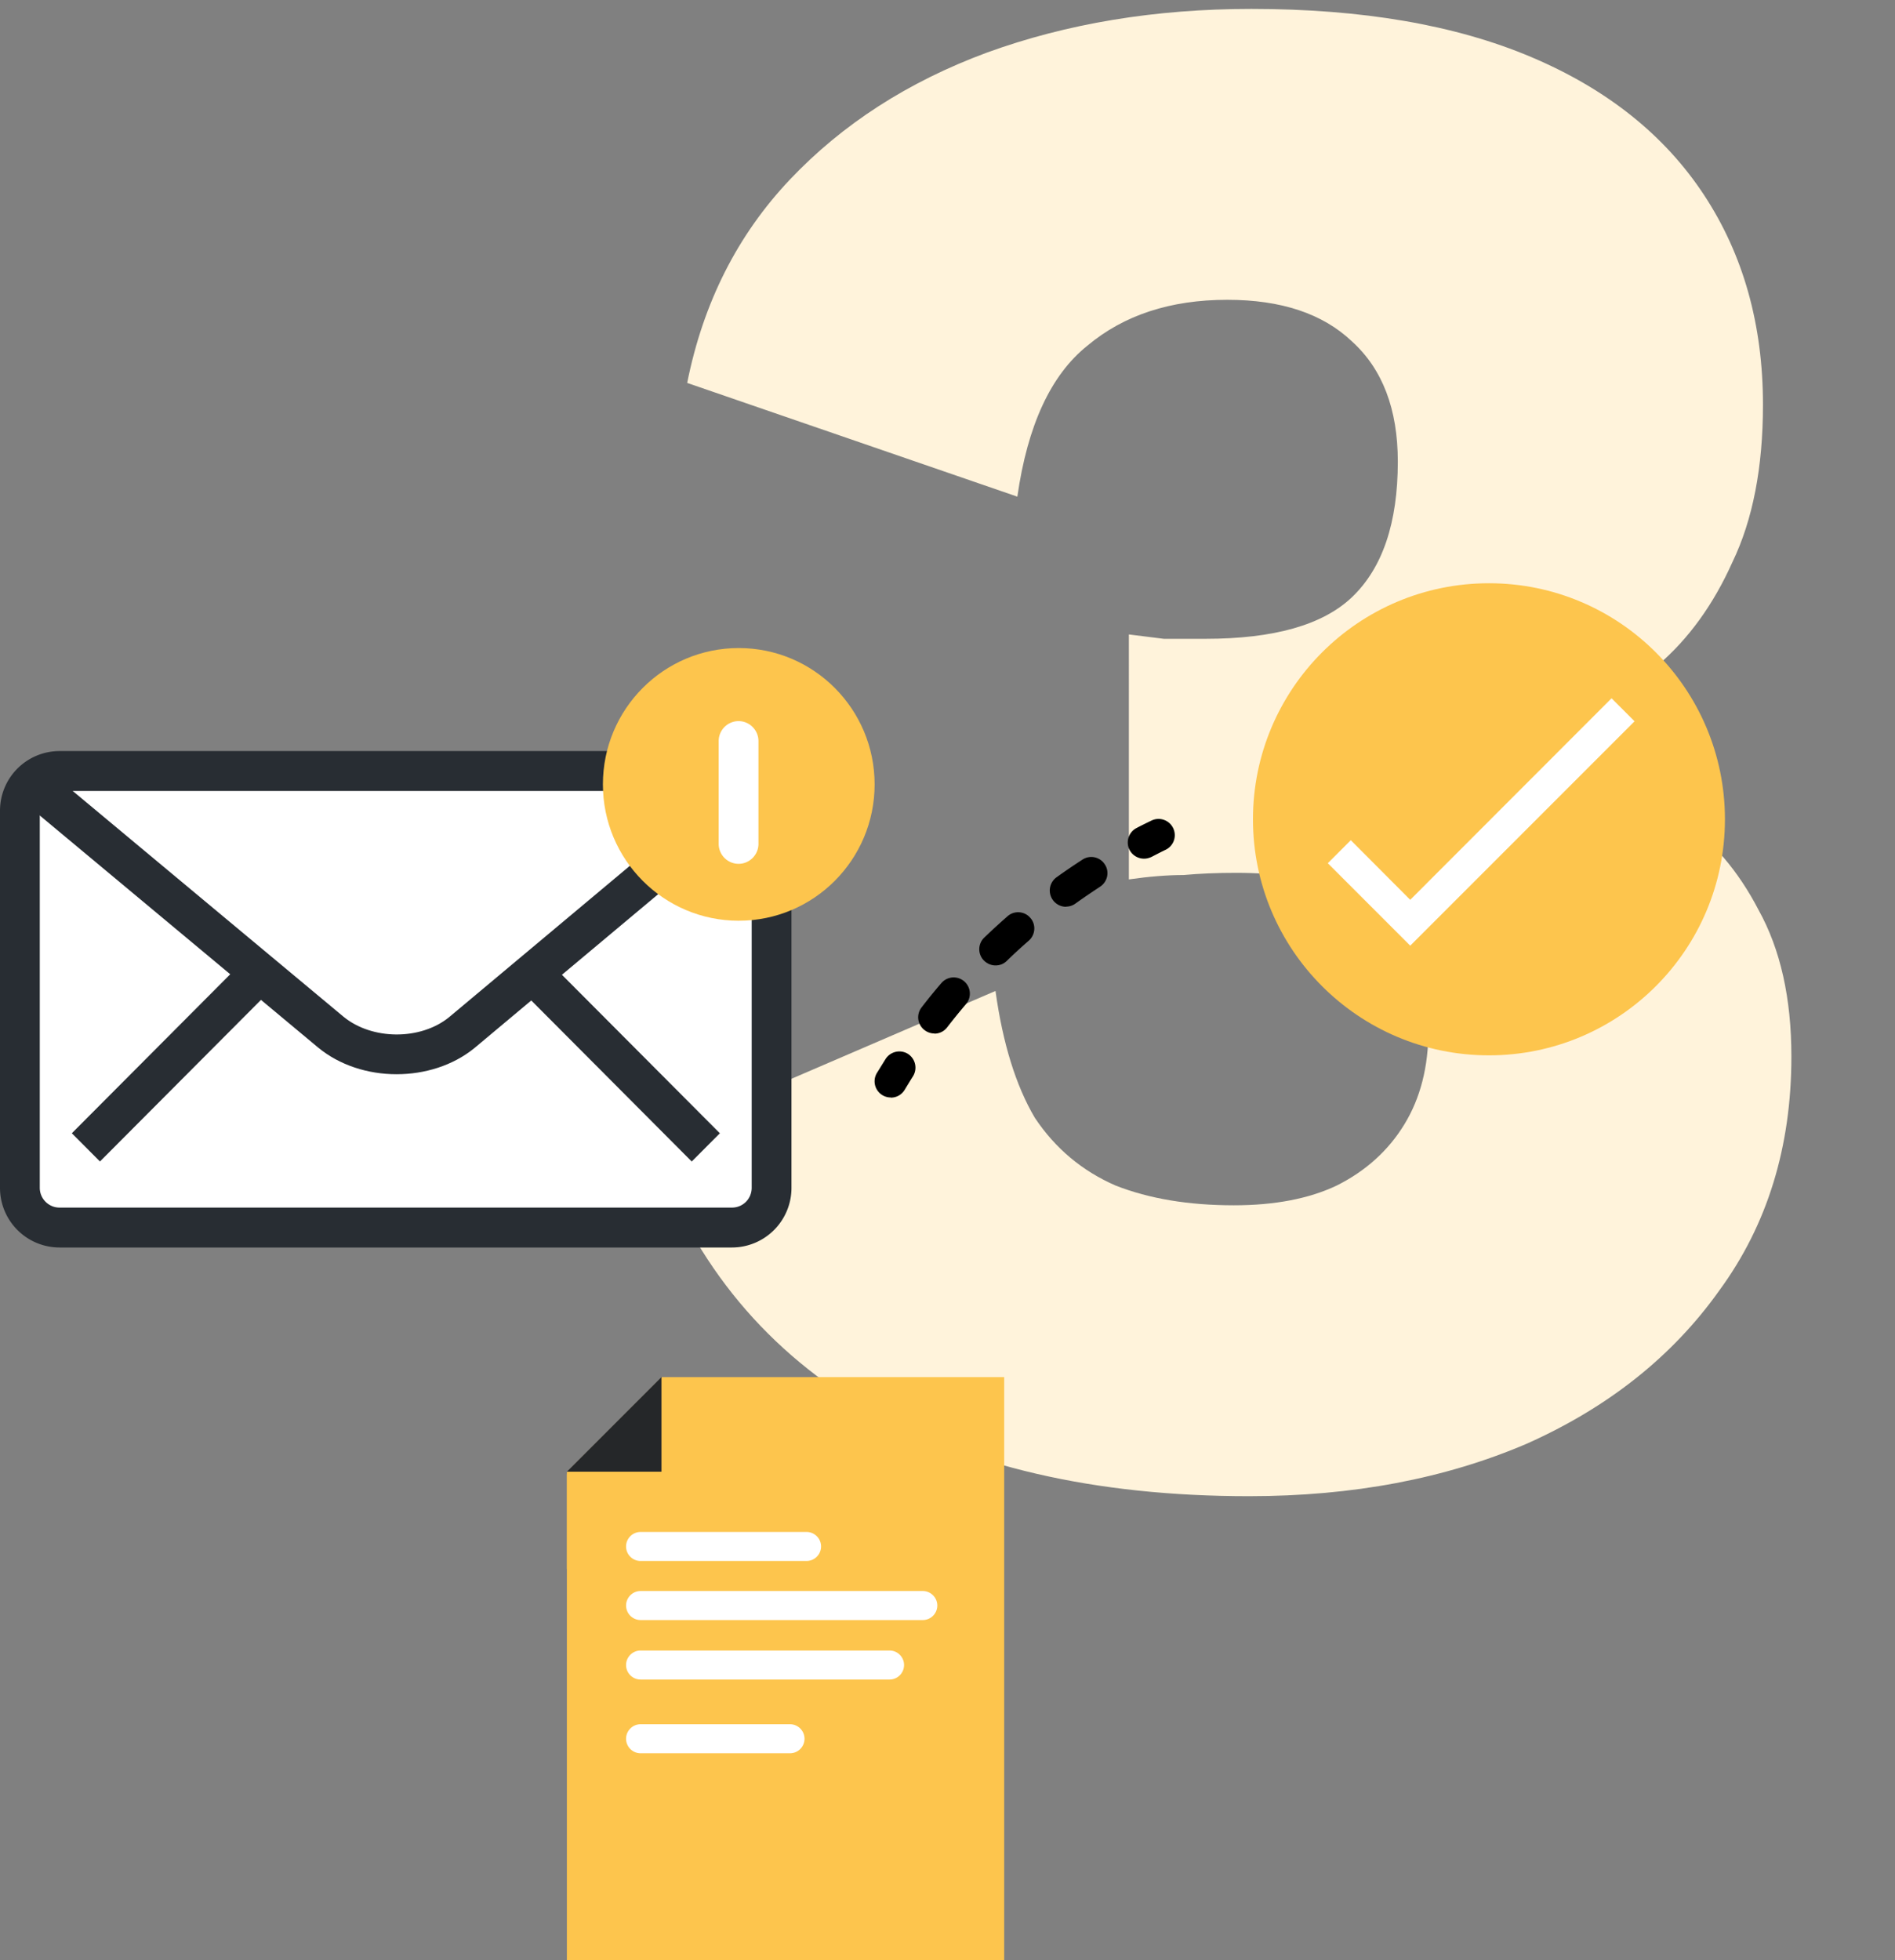
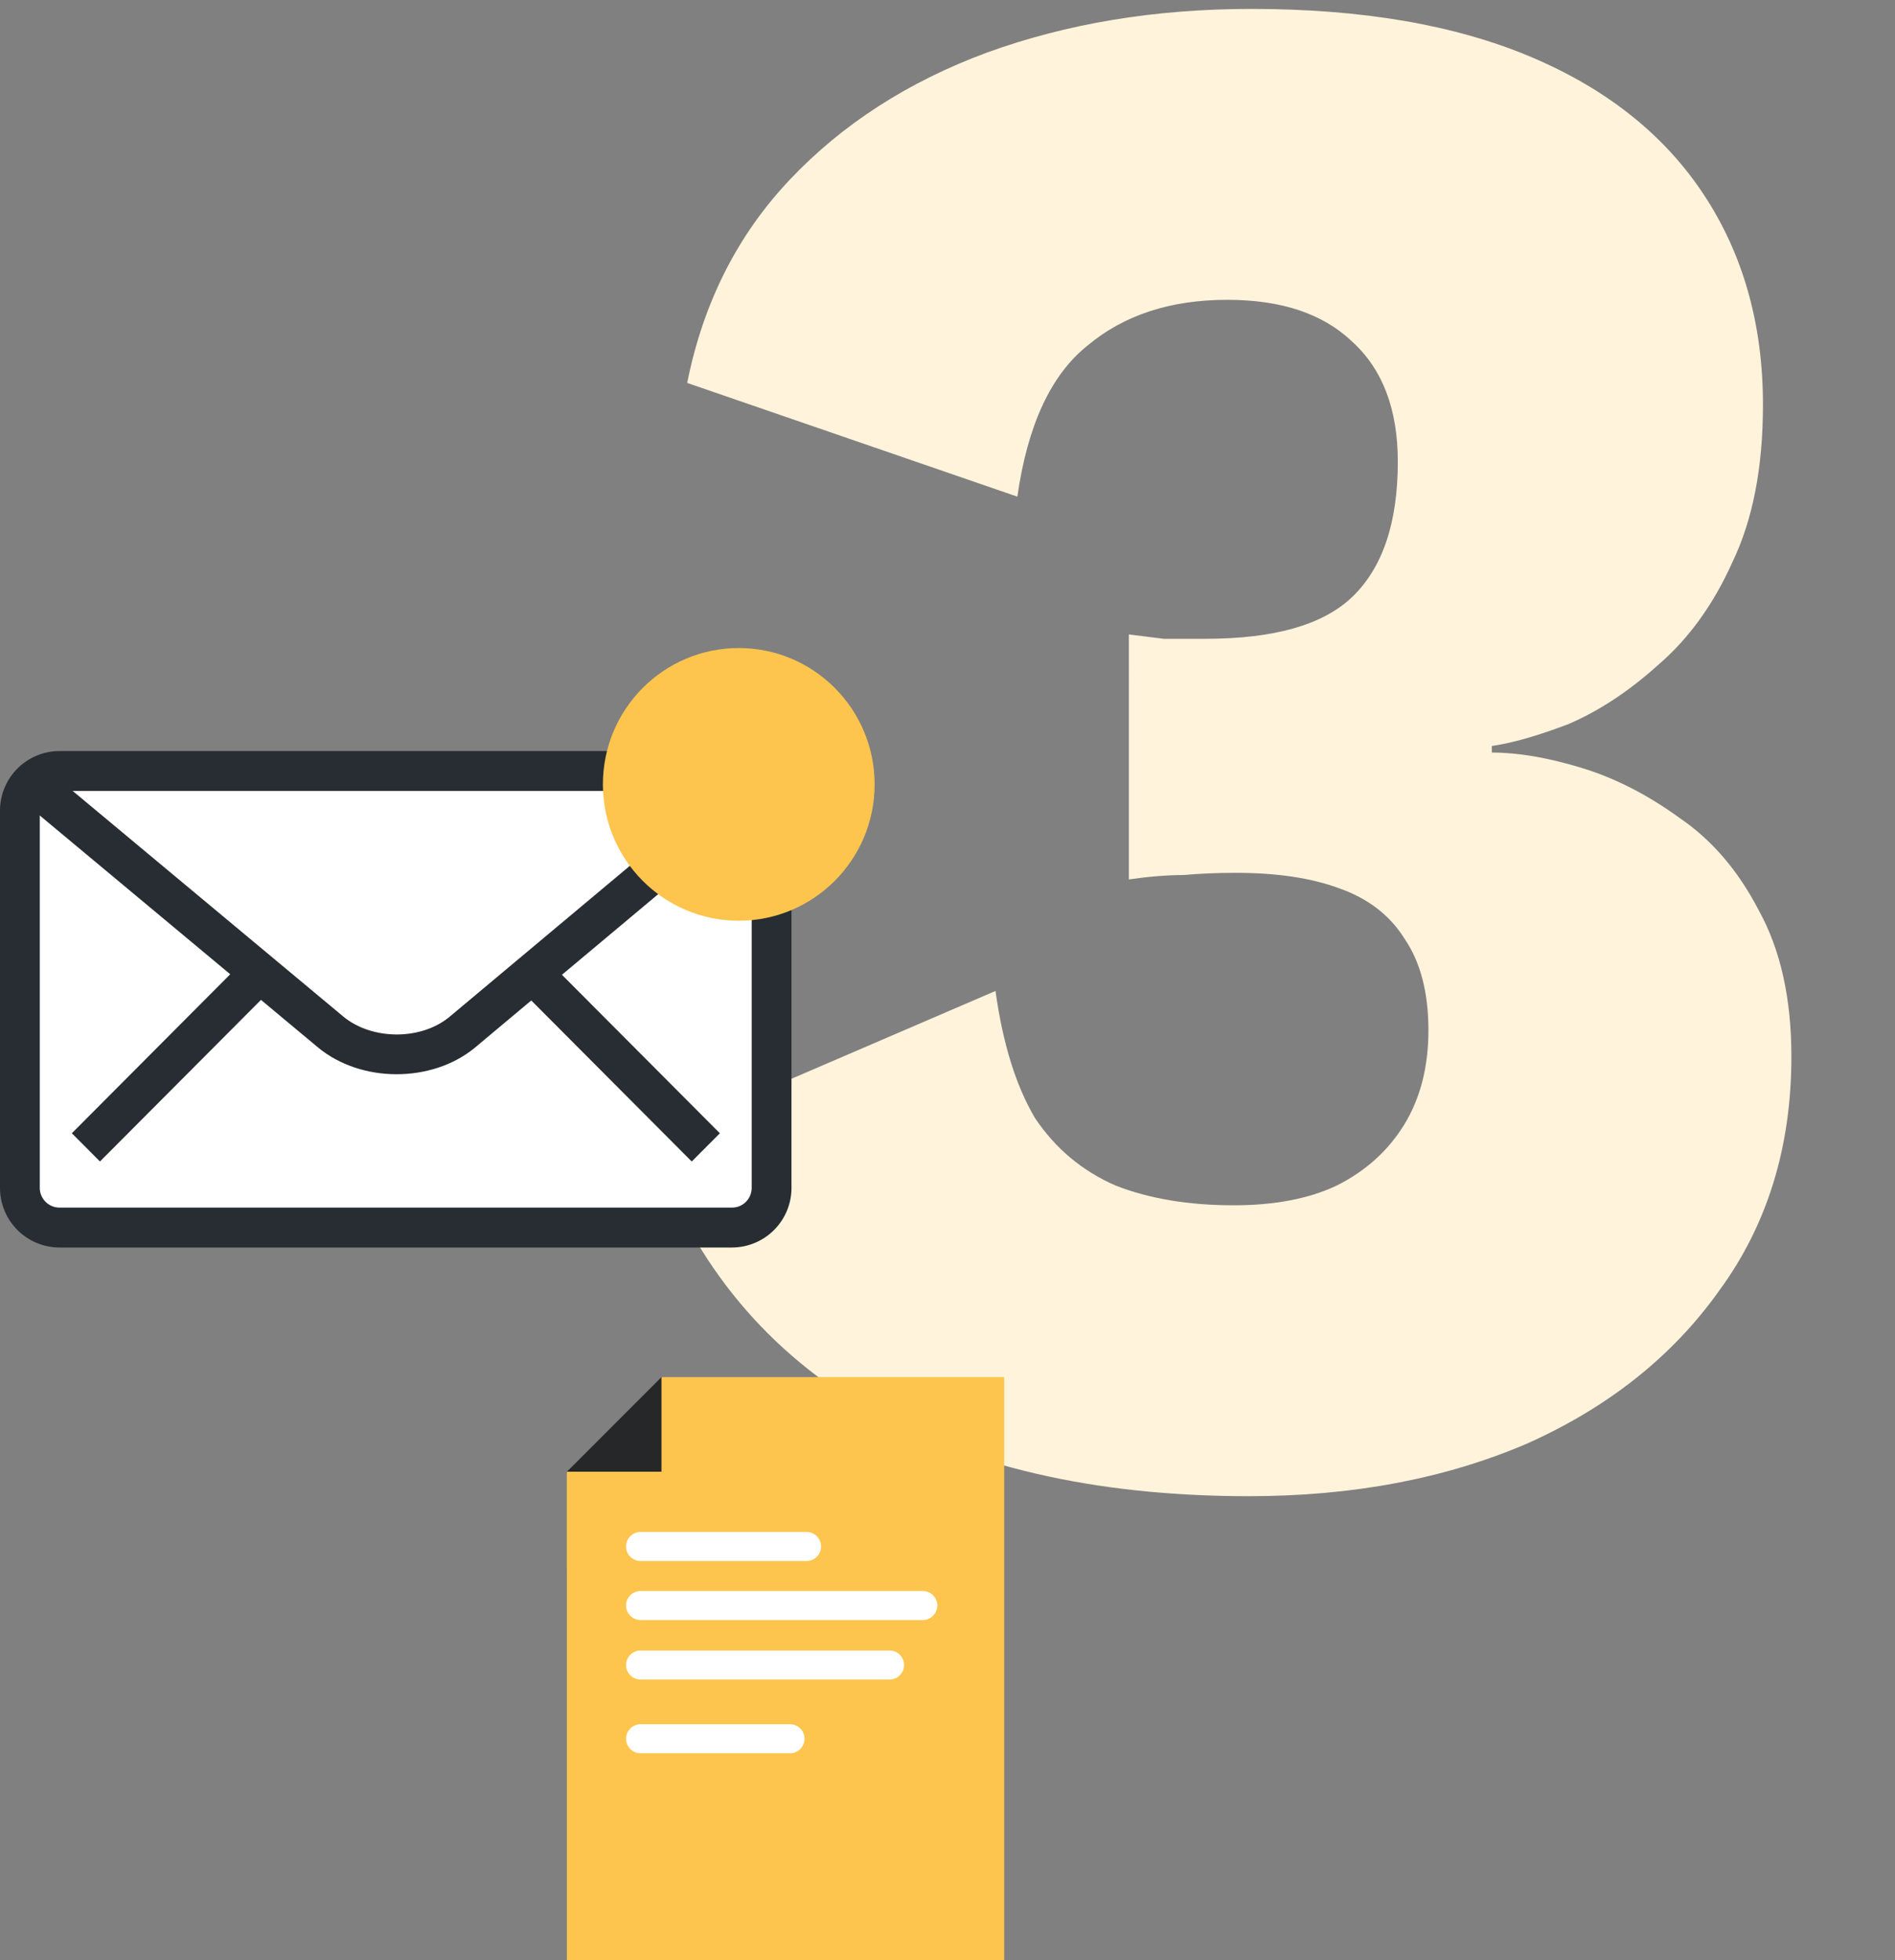
<svg xmlns="http://www.w3.org/2000/svg" width="117" height="121" fill="none">
  <rect width="100%" height="100%" fill="#808080" stroke="none" />
  <path d="M77.123 92.35c-9.54 0-17.505-1.845-23.895-5.535-6.3-3.78-10.665-9.27-13.095-16.47l21.33-9.18c.45 3.24 1.26 5.85 2.43 7.83 1.26 1.89 2.925 3.285 4.995 4.185 2.07.81 4.5 1.215 7.29 1.215 2.52 0 4.635-.405 6.345-1.215 1.8-.9 3.195-2.16 4.185-3.78.99-1.62 1.485-3.555 1.485-5.805 0-2.34-.495-4.23-1.485-5.67-.9-1.44-2.25-2.475-4.05-3.105-1.71-.63-3.825-.945-6.345-.945-1.17 0-2.25.045-3.24.135-.99 0-2.115.09-3.375.27V39.16l2.16.27h2.565c4.23 0 7.245-.855 9.045-2.565 1.89-1.8 2.835-4.59 2.835-8.37 0-3.24-.945-5.715-2.835-7.425-1.8-1.71-4.365-2.565-7.695-2.565-3.51 0-6.39.945-8.64 2.835-2.25 1.8-3.69 4.905-4.32 9.315l-20.385-7.02c.99-4.95 3.105-9.135 6.345-12.555 3.24-3.42 7.29-6.03 12.15-7.83 4.95-1.8 10.395-2.7 16.335-2.7 6.84 0 12.6.99 17.28 2.97 4.68 1.98 8.235 4.815 10.665 8.505 2.43 3.69 3.645 8.01 3.645 12.96 0 3.87-.63 7.11-1.89 9.72-1.17 2.61-2.7 4.725-4.59 6.345-1.8 1.62-3.645 2.835-5.535 3.645-1.89.72-3.465 1.17-4.725 1.35v.405c1.62 0 3.465.315 5.535.945 2.07.63 4.095 1.665 6.075 3.105 1.98 1.35 3.6 3.24 4.86 5.67 1.35 2.43 2.025 5.445 2.025 9.045 0 5.58-1.485 10.395-4.455 14.445-2.88 4.05-6.84 7.2-11.88 9.45-5.04 2.16-10.755 3.24-17.145 3.24z" fill="#FFF3DB" />
  <g clip-path="url(#a)">
    <path d="M40.868 85 35 90.867V121h27V85H40.868z" fill="#FDC54D" />
-     <path d="M35 96.842v-5.84h5.84L35 96.841z" fill="#FDC54D" />
+     <path d="M35 96.842v-5.84h5.84z" fill="#FDC54D" />
    <path d="M40.84 85v5.84H35L40.84 85z" fill="#252729" />
    <path d="M49.808 96.35H39.55a.898.898 0 0 1-.896-.897c0-.492.403-.895.896-.895h10.248c.493 0 .896.403.896.895a.898.898 0 0 1-.896.896h.009zM56.983 99.995H39.551a.898.898 0 0 1-.896-.896c0-.493.403-.896.896-.896h17.423c.493 0 .896.403.896.896a.898.898 0 0 1-.896.896h.01zM54.932 103.667H39.55a.898.898 0 0 1-.896-.895c0-.493.403-.896.896-.896h15.372c.493 0 .896.403.896.896a.898.898 0 0 1-.896.895h.009zM48.778 108.218H39.55a.898.898 0 0 1-.896-.896c0-.493.403-.896.896-.896h9.227c.492 0 .895.403.895.896a.898.898 0 0 1-.895.896z" fill="#fff" />
  </g>
  <g clip-path="url(#b)">
    <path d="M91.93 65.14c-8.047 0-14.57-6.523-14.57-14.57S83.883 36 91.93 36s14.57 6.523 14.57 14.57-6.523 14.57-14.57 14.57z" fill="#FDC54D" />
    <path d="m87.07 58.37-5.09-5.09 1.42-1.42 3.67 3.68L99.5 43.1l1.42 1.42-13.85 13.85z" fill="#fff" />
-     <path d="M70.64 53c.16 0 .31-.04.46-.11.29-.15.58-.3.87-.44a1 1 0 0 0 .46-1.34 1 1 0 0 0-1.34-.46c-.31.15-.62.3-.92.46-.49.25-.68.86-.43 1.35.18.34.53.54.89.54h.01zM57.69 63.8c.3 0 .59-.13.79-.39.38-.49.76-.96 1.16-1.43a.999.999 0 1 0-1.52-1.3c-.42.49-.83.99-1.22 1.5a.992.992 0 0 0 .18 1.4c.18.14.4.21.61.21v.01zm3.78-4.21c.25 0 .5-.09.69-.28.44-.43.89-.84 1.36-1.25.41-.36.46-1 .09-1.41-.36-.42-1-.46-1.41-.09-.49.43-.96.86-1.43 1.31a.996.996 0 0 0-.03 1.41c.2.2.46.31.72.31h.01zm4.35-3.63c.2 0 .4-.06.58-.19.5-.36 1.01-.7 1.52-1.04.46-.3.6-.92.29-1.38a.99.99 0 0 0-1.38-.29c-.54.35-1.07.71-1.6 1.09a1.006 1.006 0 0 0 .58 1.82l.01-.01zM55 67.75c.34 0 .67-.17.86-.49.17-.28.34-.56.51-.83.29-.47.15-1.08-.31-1.38a1.01 1.01 0 0 0-1.38.31l-.54.87a.998.998 0 0 0 .86 1.51v.01z" fill="#000" />
  </g>
  <g clip-path="url(#c)">
    <path d="M45.194 47.59H3.672a2.448 2.448 0 0 0-2.444 2.452v23.274a2.448 2.448 0 0 0 2.444 2.452h41.523a2.448 2.448 0 0 0 2.443-2.452V50.042a2.448 2.448 0 0 0-2.444-2.452z" fill="#fff" />
    <path d="M45.194 77H3.672A3.68 3.68 0 0 1 0 73.316V50.042a3.68 3.68 0 0 1 3.672-3.684h41.523a3.68 3.68 0 0 1 3.672 3.684v23.274A3.68 3.68 0 0 1 45.195 77zM3.672 48.822a1.22 1.22 0 0 0-1.216 1.22v23.274c0 .665.54 1.22 1.216 1.22h41.523c.675 0 1.215-.542 1.215-1.22V50.042c0-.678-.54-1.22-1.215-1.22H3.671z" fill="#282D33" />
    <path d="M15.515 58.83 4.435 69.949l1.737 1.742 11.08-11.117-1.736-1.742zM33.365 58.833l-1.737 1.742 11.08 11.117 1.738-1.742-11.081-11.117z" fill="#282D33" />
    <path d="M24.476 66.305c-1.756 0-3.512-.554-4.838-1.65L1.497 49.536l1.572-1.898 18.14 15.118c1.756 1.442 4.74 1.466 6.508.037l18.103-15.155 1.572 1.898-18.115 15.167c-1.326 1.072-3.058 1.602-4.79 1.602h-.012z" fill="#282D33" />
    <path d="M45.612 56.83c4.633 0 8.388-3.767 8.388-8.415C54 43.768 50.245 40 45.612 40s-8.388 3.768-8.388 8.415c0 4.648 3.755 8.416 8.388 8.416z" fill="#FDC54D" />
-     <path d="M45.6 53.319a1.234 1.234 0 0 1-1.228-1.232v-6.345c0-.678.552-1.232 1.228-1.232.675 0 1.228.554 1.228 1.232v6.345c0 .678-.553 1.232-1.228 1.232z" fill="#fff" />
  </g>
  <defs>
    <clipPath id="a">
      <path fill="#fff" transform="translate(35 85)" d="M0 0h27v36H0z" />
    </clipPath>
    <clipPath id="b">
-       <path fill="#fff" transform="matrix(-1 0 0 1 106.5 36)" d="M0 0h52.5v31.75H0z" />
-     </clipPath>
+       </clipPath>
    <clipPath id="c">
      <path fill="#fff" transform="translate(0 40)" d="M0 0h54v37H0z" />
    </clipPath>
  </defs>
</svg>